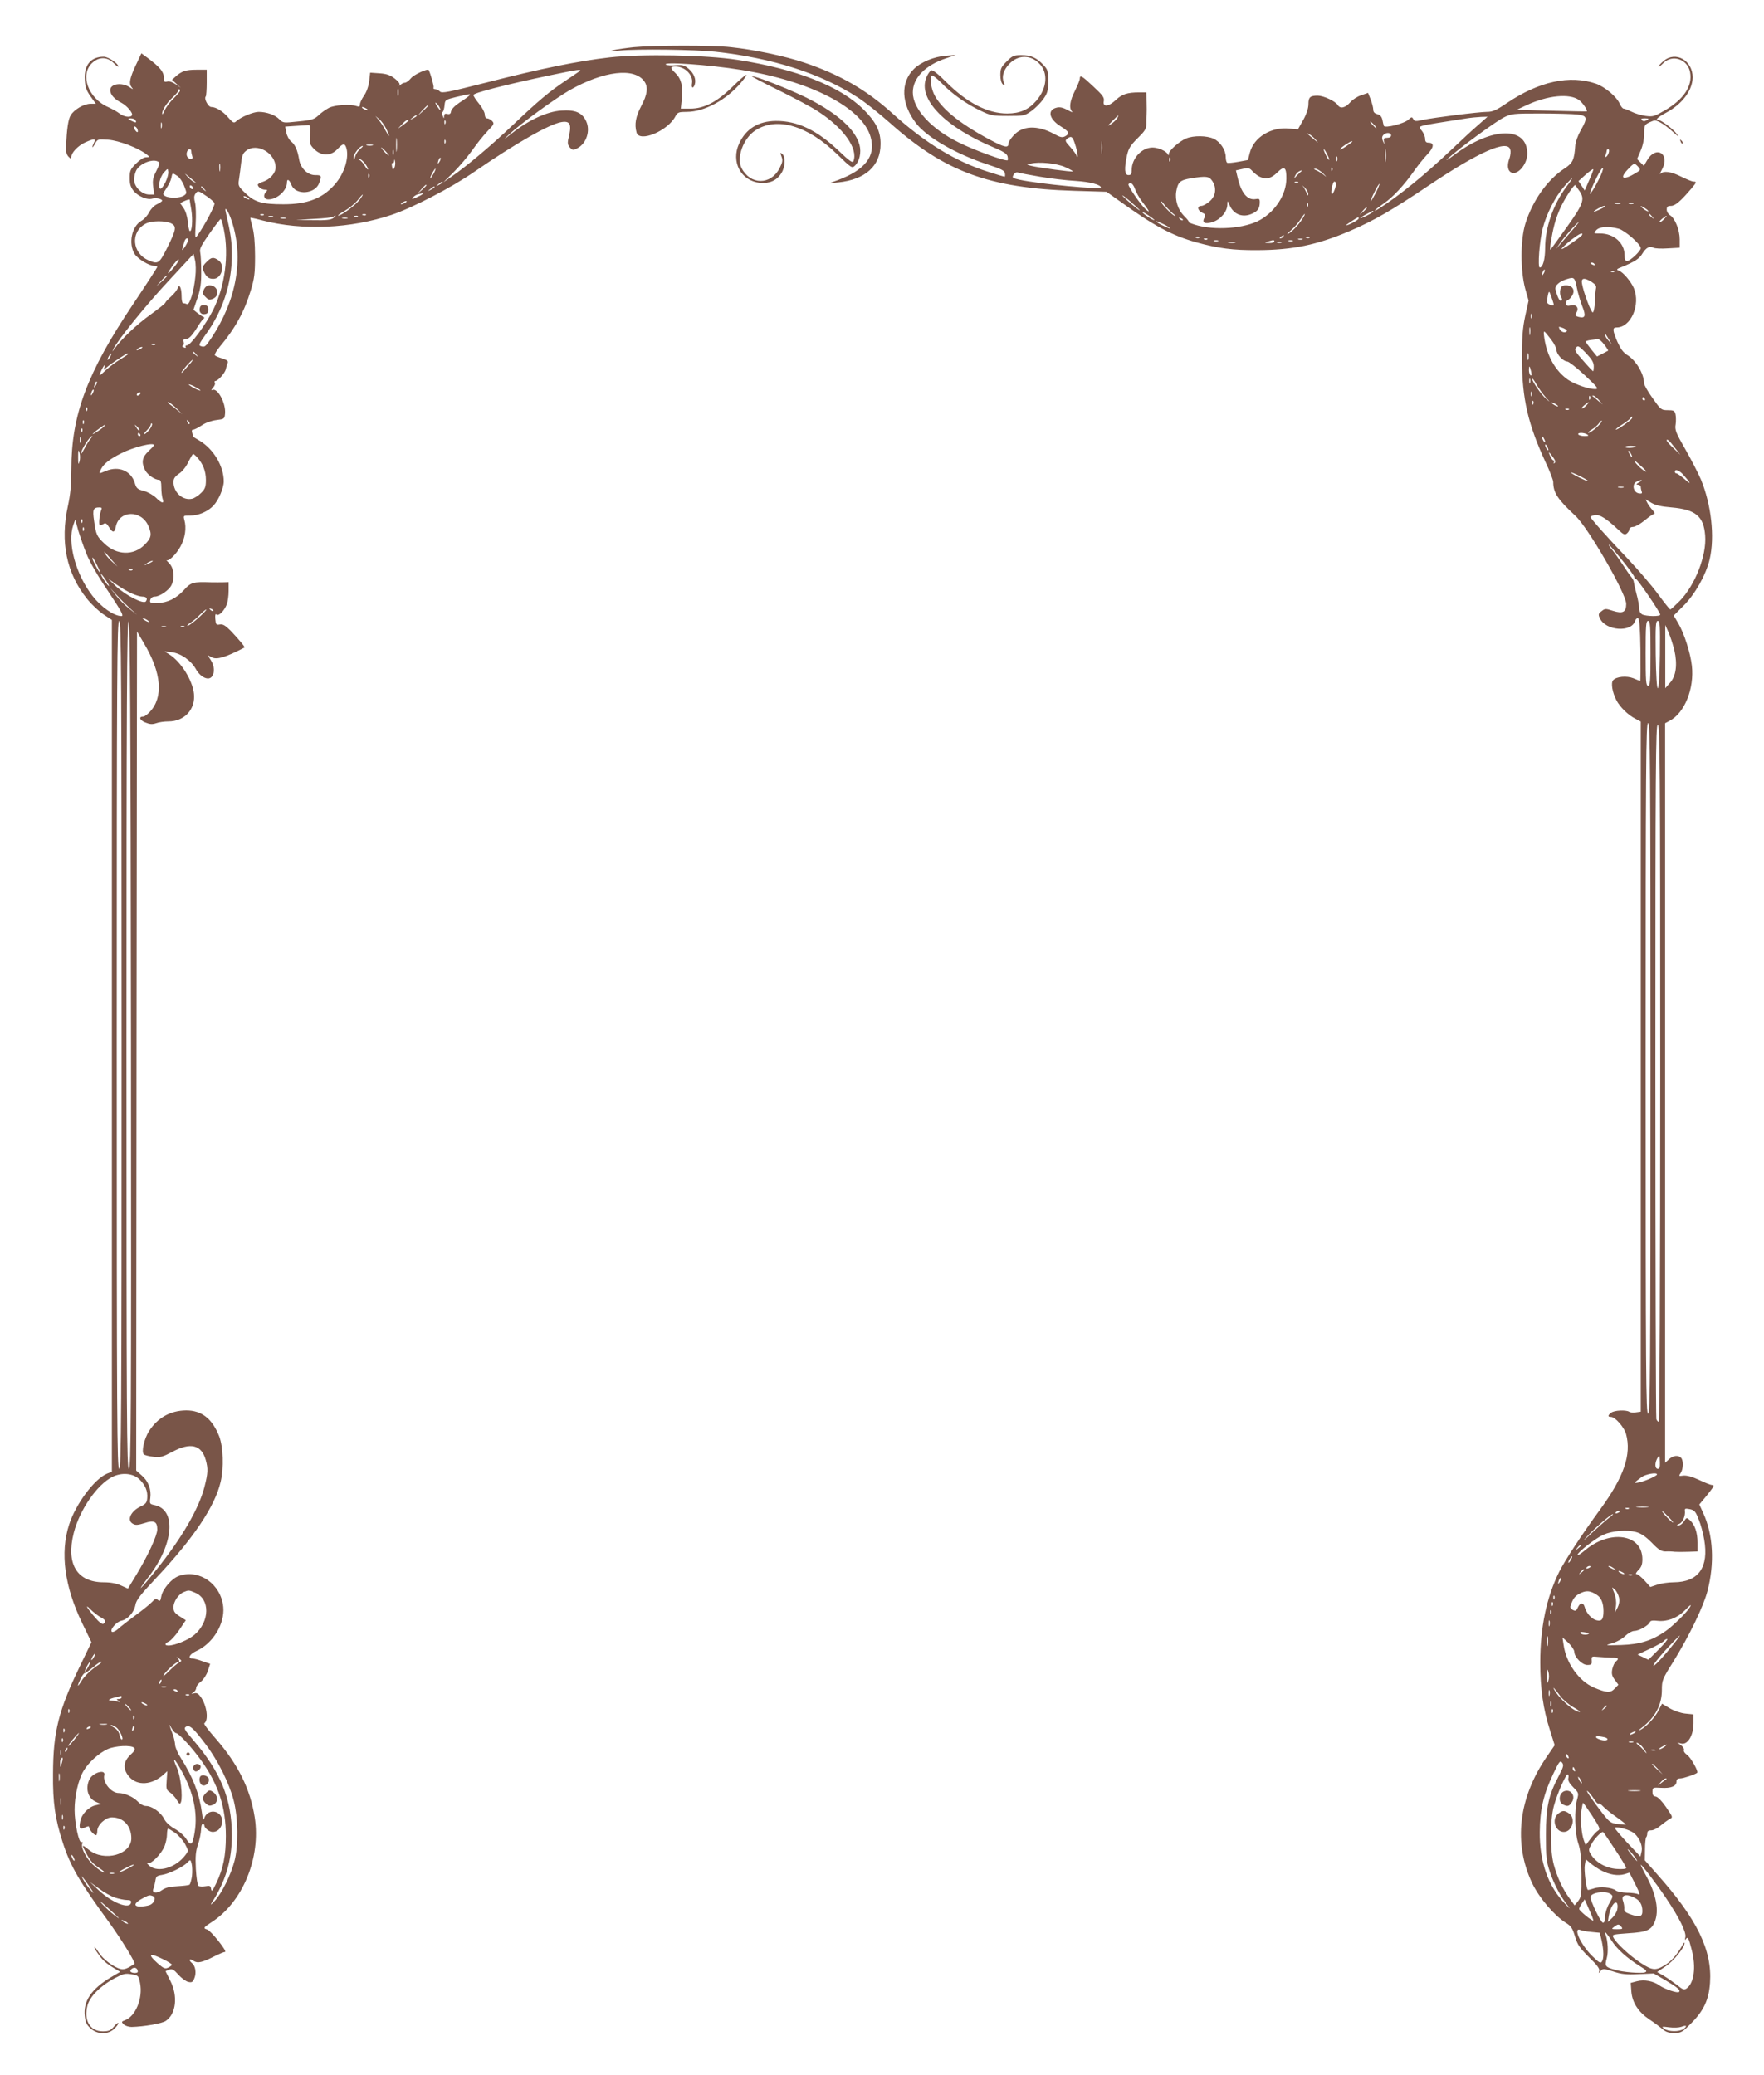
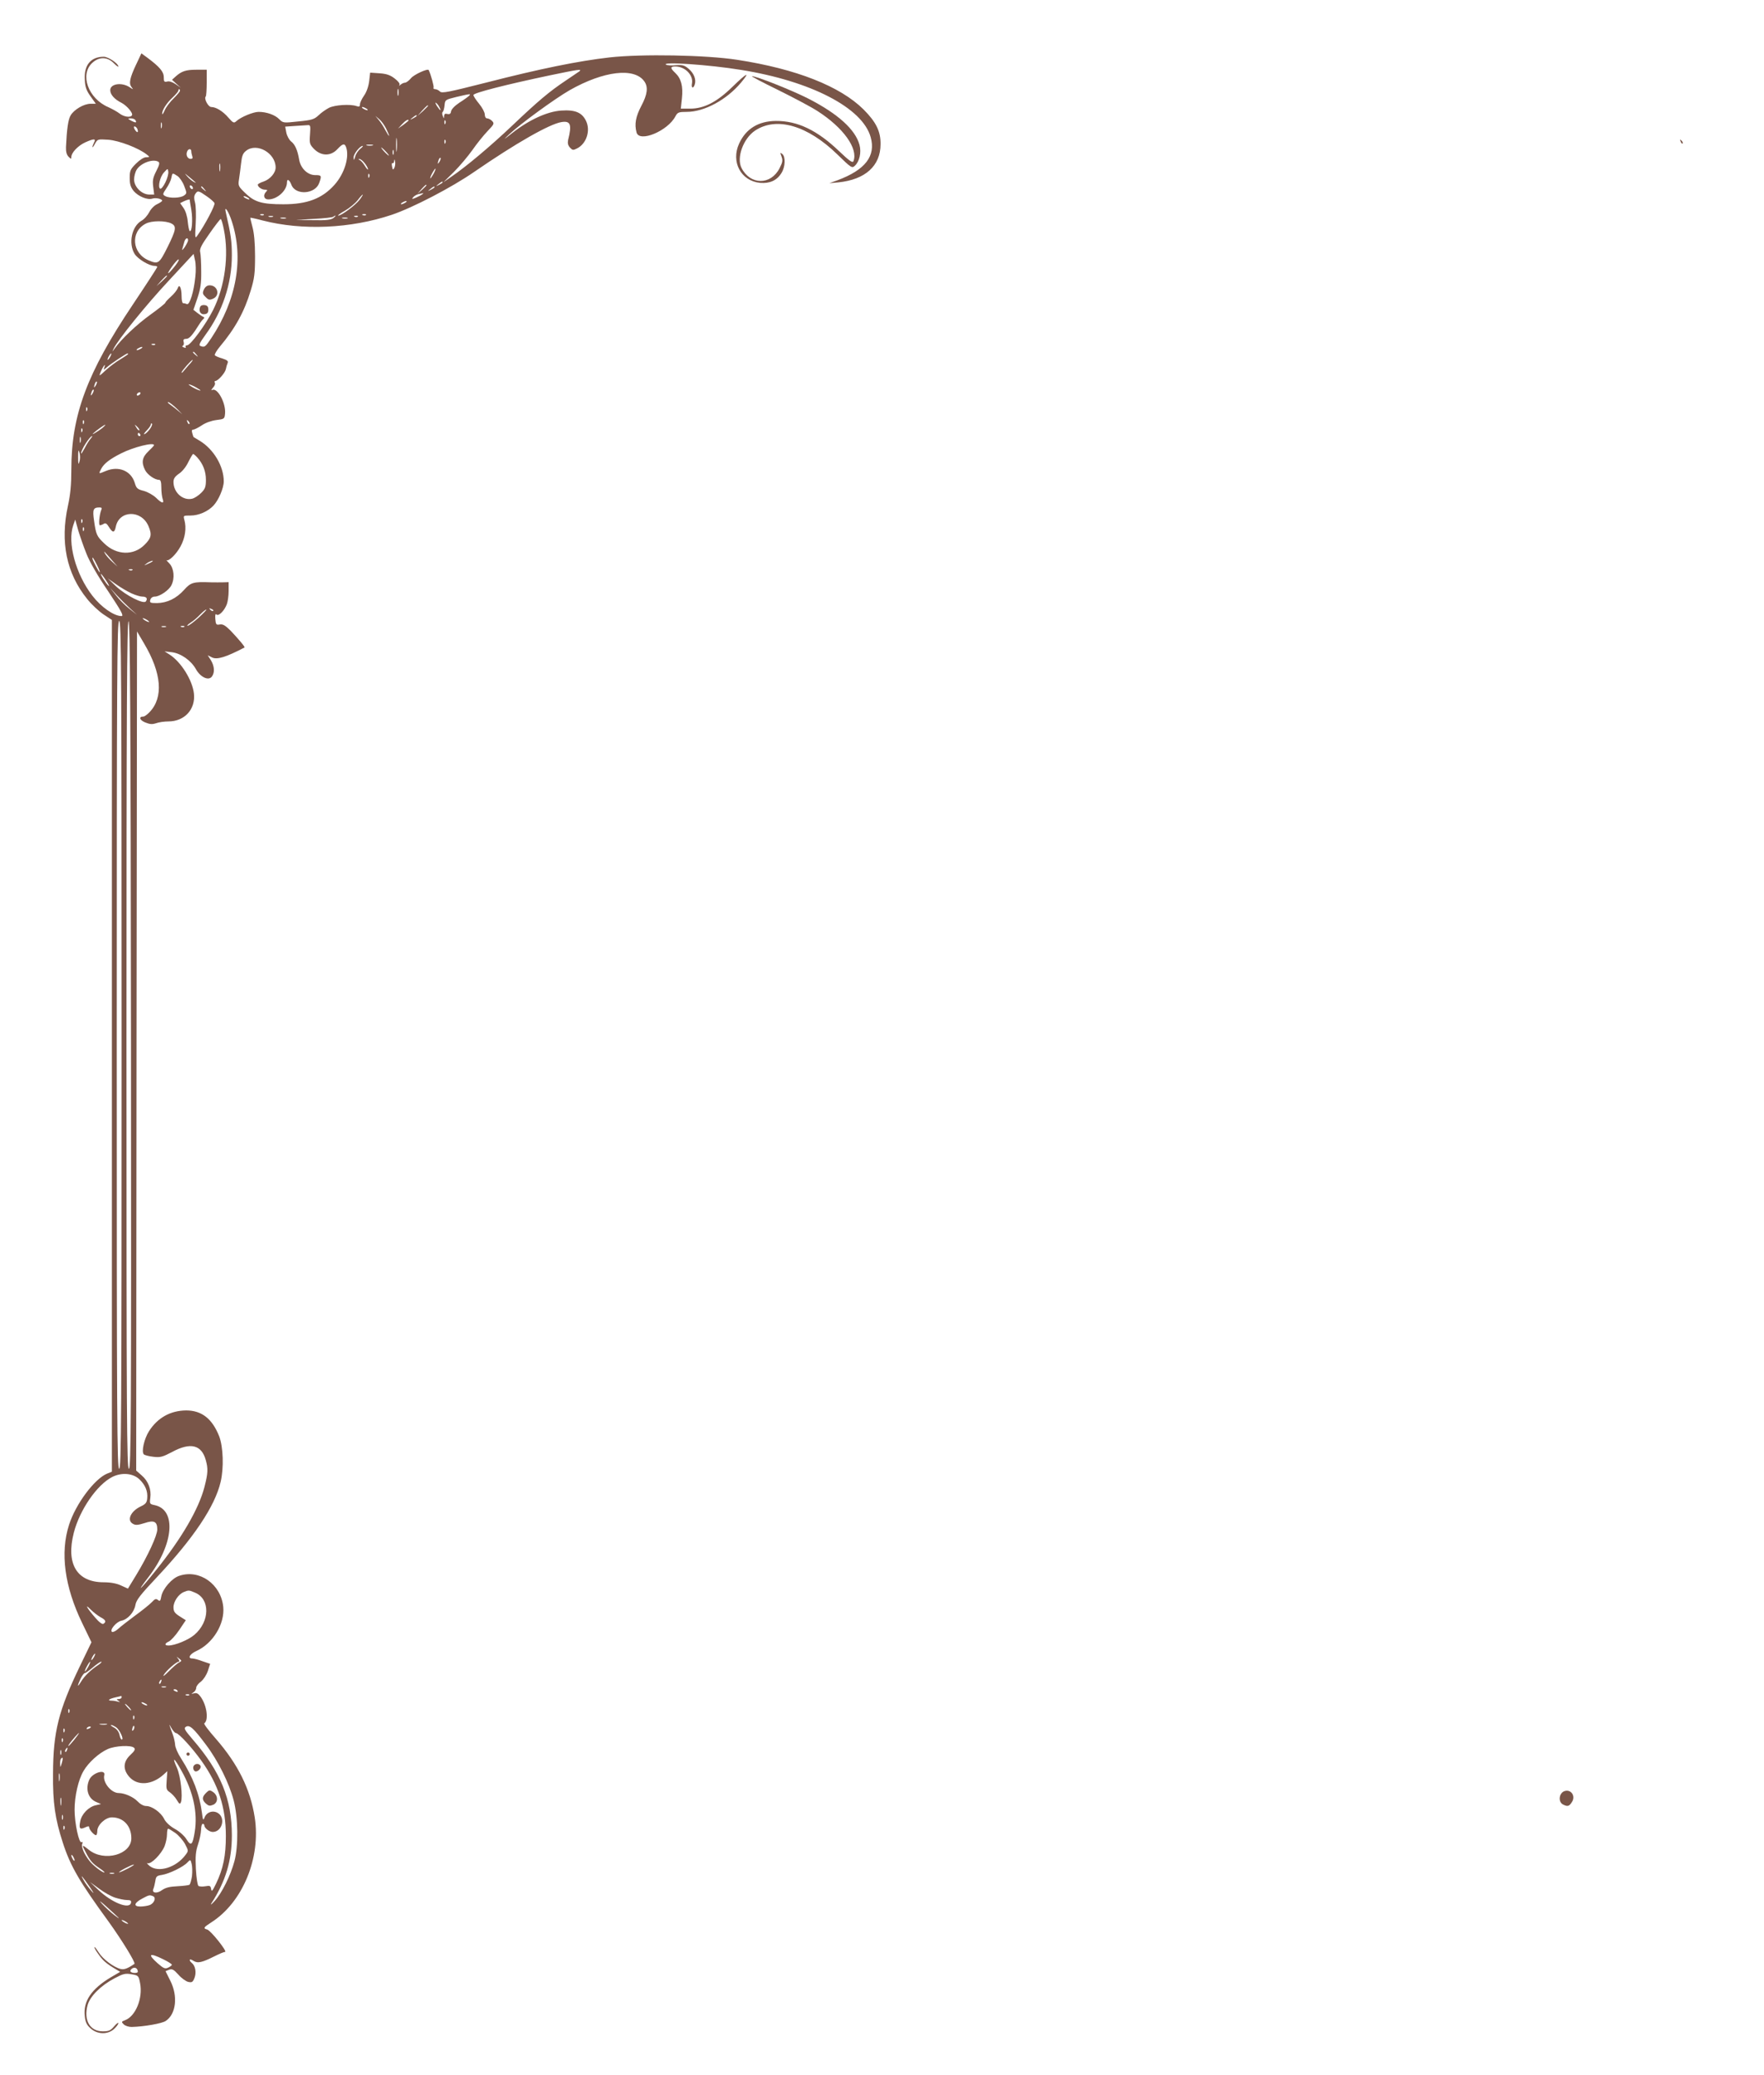
<svg xmlns="http://www.w3.org/2000/svg" version="1.0" width="1088pt" height="1280pt" viewBox="0 0 1088 1280" preserveAspectRatio="xMidYMid meet">
  <g transform="translate(0,1280) scale(0.1,-0.1)" fill="#795548" stroke="none">
-     <path d="M3910 12509 c-47 -5 -103 -13 -125 -18 -30 -7 -21 -8 35 -3 119 11 464 6 590 -7 353 -38 655 -135 882 -283 46 -30 135 -101 198 -157 336 -300 613 -402 1135 -418 l200 -6 80 -57 c217 -156 322 -212 474 -255 135 -37 225 -49 377 -48 218 1 367 32 569 118 149 64 258 127 483 278 312 210 491 289 507 224 4 -12 1 -35 -4 -51 -15 -39 -14 -71 4 -86 37 -31 105 42 105 112 0 170 -217 167 -450 -7 -47 -35 -60 -42 -35 -19 68 62 288 223 339 249 47 24 59 25 225 25 97 0 200 -3 229 -6 63 -8 66 -20 21 -99 -17 -30 -32 -72 -33 -92 -6 -90 -16 -109 -66 -142 -105 -68 -198 -199 -242 -341 -31 -100 -31 -287 -1 -400 l21 -74 -21 -96 c-16 -76 -20 -130 -20 -265 1 -246 37 -401 148 -641 25 -53 45 -106 45 -117 0 -66 27 -107 137 -209 78 -72 313 -479 313 -543 0 -51 -21 -62 -81 -43 -46 15 -50 15 -71 -2 -20 -15 -21 -21 -10 -44 35 -77 194 -89 217 -16 4 12 12 19 18 17 9 -3 13 -60 15 -195 1 -106 1 -192 -2 -192 -2 0 -20 7 -41 16 -42 17 -106 11 -126 -12 -14 -17 -5 -74 21 -124 22 -42 73 -92 118 -114 l32 -17 0 -2128 0 -2129 -30 -4 c-16 -3 -35 -1 -42 4 -20 12 -91 9 -110 -6 -22 -16 -23 -26 -2 -26 26 0 81 -63 93 -105 35 -126 -13 -265 -159 -465 -113 -155 -215 -310 -253 -385 -78 -157 -117 -342 -117 -559 0 -163 18 -289 60 -419 l29 -92 -48 -70 c-176 -255 -208 -536 -90 -783 43 -89 135 -197 206 -242 33 -20 42 -34 57 -84 15 -51 28 -70 86 -128 50 -48 68 -73 64 -85 -5 -17 -5 -17 8 -1 14 16 18 16 79 -3 51 -17 82 -20 157 -16 l92 4 74 -43 c74 -44 93 -60 82 -71 -9 -9 -87 17 -119 39 -40 29 -95 39 -141 27 l-38 -10 4 -55 c6 -68 44 -126 113 -172 28 -18 62 -44 78 -57 21 -19 39 -25 73 -25 42 0 50 4 105 60 77 77 109 145 116 249 14 201 -79 393 -327 671 l-75 85 1 68 c0 37 4 70 7 74 4 3 7 15 7 25 0 12 7 18 25 18 13 0 39 13 57 29 18 15 43 33 55 40 22 11 22 11 -21 74 -26 38 -51 63 -63 65 -16 2 -21 10 -21 30 1 26 2 27 53 24 61 -4 95 10 95 38 0 14 7 20 24 20 19 0 93 25 104 35 9 8 -41 96 -62 110 -14 9 -23 22 -20 30 3 7 -5 20 -18 30 l-23 16 25 -6 c39 -9 75 50 75 124 l0 56 -50 5 c-29 3 -70 17 -97 33 l-47 28 -21 -40 c-22 -45 -78 -104 -112 -121 -15 -7 -13 -3 7 12 84 64 125 141 125 234 0 59 3 67 71 175 97 157 185 338 210 434 45 171 36 348 -26 482 l-24 53 45 54 c47 59 51 66 32 66 -7 0 -42 14 -78 31 -42 20 -76 29 -97 27 -29 -4 -30 -3 -17 16 17 25 18 78 2 94 -18 18 -49 14 -75 -10 l-23 -21 0 2281 0 2281 28 15 c92 48 153 198 137 340 -9 79 -47 198 -83 260 l-29 49 61 61 c71 71 138 190 161 287 32 138 10 336 -54 491 -17 40 -61 125 -97 188 -58 101 -65 119 -59 153 3 20 2 49 -1 62 -5 22 -12 25 -48 25 -40 0 -43 3 -93 74 -29 40 -53 82 -53 93 0 58 -51 142 -105 174 -23 14 -40 38 -59 80 -31 73 -32 89 -5 89 88 0 149 140 106 243 -18 41 -65 97 -91 107 -19 7 -17 10 19 24 78 32 106 50 125 82 23 37 44 48 68 36 9 -5 50 -7 90 -4 l72 4 0 52 c0 58 -29 129 -59 148 -12 7 -21 23 -21 35 0 18 6 23 26 23 26 0 59 28 127 108 31 37 33 42 12 42 -9 0 -42 14 -75 30 -63 32 -108 38 -129 18 -6 -7 -2 5 10 27 52 95 -36 151 -91 58 l-21 -36 -21 21 -21 21 22 51 c14 32 22 72 22 106 0 51 2 55 34 70 30 14 36 14 65 -1 18 -9 53 -35 78 -58 37 -33 41 -36 23 -12 -22 30 -96 85 -113 85 -21 0 -3 17 45 43 101 53 166 138 167 220 0 104 -105 164 -179 101 -17 -14 -31 -30 -31 -34 0 -5 13 5 29 21 56 56 150 24 165 -56 16 -85 -38 -167 -156 -236 -64 -37 -73 -40 -118 -34 -27 4 -66 15 -87 26 -20 10 -42 19 -49 19 -6 0 -17 14 -24 30 -18 43 -92 105 -147 124 -161 55 -350 14 -548 -119 -66 -45 -89 -55 -123 -55 -50 0 -334 -36 -399 -50 -40 -9 -48 -9 -56 5 -8 15 -11 15 -30 -3 -27 -25 -147 -55 -152 -38 -2 6 -6 23 -9 38 -4 19 -15 30 -31 34 -17 4 -25 13 -25 27 0 12 -7 40 -16 63 l-16 41 -41 -14 c-23 -7 -53 -26 -67 -42 -33 -37 -63 -44 -79 -19 -15 24 -86 57 -123 58 -47 0 -58 -9 -58 -52 0 -26 -11 -60 -32 -98 l-33 -58 -52 5 c-112 12 -219 -53 -244 -148 l-12 -46 -60 -11 c-33 -6 -64 -9 -68 -6 -5 3 -9 19 -9 36 0 42 -33 93 -74 112 -42 20 -125 21 -170 2 -43 -18 -106 -74 -107 -95 0 -10 -2 -12 -6 -3 -8 19 -58 42 -94 42 -67 0 -129 -67 -129 -139 0 -24 -4 -31 -20 -31 -24 0 -27 38 -9 122 10 43 21 61 65 105 44 43 54 58 54 85 0 18 0 44 2 58 1 14 1 51 0 83 l-2 57 -44 0 c-72 0 -106 -11 -143 -46 -45 -43 -83 -46 -75 -8 4 22 -6 36 -64 90 -71 67 -84 74 -84 49 0 -9 -14 -42 -30 -75 -32 -63 -38 -108 -17 -129 6 -6 -6 -2 -28 10 -29 16 -49 20 -68 15 -59 -14 -47 -70 23 -114 55 -34 60 -46 29 -63 -18 -9 -30 -6 -68 15 -104 56 -196 52 -251 -11 -17 -18 -30 -40 -30 -48 0 -30 -24 -25 -118 25 -190 102 -302 195 -343 283 -19 44 -25 102 -11 111 5 3 31 -18 58 -45 64 -67 155 -131 240 -171 64 -31 77 -33 171 -33 97 0 103 1 144 30 24 17 57 50 74 74 26 37 30 51 30 111 0 63 -3 71 -30 100 -43 45 -77 60 -136 60 -46 0 -55 -4 -90 -39 -34 -33 -39 -45 -39 -84 0 -28 6 -49 15 -57 14 -11 14 -10 6 12 -14 36 -2 75 33 113 54 57 130 59 185 4 57 -56 50 -152 -17 -230 -47 -55 -101 -79 -180 -79 -120 0 -247 65 -375 193 -50 50 -84 77 -93 73 -8 -3 -22 -22 -30 -43 -56 -134 114 -308 428 -438 45 -19 68 -34 72 -48 3 -12 3 -23 1 -25 -9 -10 -205 61 -301 109 -170 83 -284 207 -284 309 0 89 77 168 204 210 l61 21 -62 -5 c-71 -5 -154 -39 -197 -82 -83 -83 -78 -214 13 -333 66 -87 247 -191 441 -255 86 -28 106 -38 108 -55 2 -12 1 -21 -2 -21 -3 0 -50 14 -103 31 -199 63 -388 178 -588 359 -161 146 -327 241 -545 314 -119 40 -309 80 -452 95 -113 13 -475 12 -598 0z m5829 -326 c23 -17 54 -63 48 -70 -2 -1 -99 1 -217 4 l-215 6 60 28 c131 61 266 74 324 32z m-2848 -112 c-6 -10 -23 -26 -38 -36 -25 -16 -24 -14 7 18 41 41 44 44 31 18z m2224 -44 c-33 -28 -109 -99 -169 -156 -161 -152 -312 -275 -438 -356 -50 -31 -29 -9 27 30 57 39 123 110 190 205 21 30 56 74 78 97 42 44 45 73 7 73 -14 0 -20 7 -20 24 0 13 -9 35 -20 49 -26 33 -53 25 270 76 30 5 73 9 95 10 l40 1 -60 -53z m1042 32 c-14 -8 -22 -8 -30 0 -8 8 -3 11 19 11 25 -1 27 -2 11 -11z m-1682 -29 c10 -11 16 -20 13 -20 -3 0 -13 9 -23 20 -10 11 -16 20 -13 20 3 0 13 -9 23 -20z m-360 -92 c19 -22 19 -22 -10 2 -48 40 -51 43 -30 32 11 -6 29 -21 40 -34z m465 27 c0 -9 -9 -15 -24 -15 -20 0 -23 -4 -20 -22 4 -22 4 -22 -6 1 -7 17 -7 27 1 37 15 19 49 18 49 -1z m-1944 -71 c9 -31 13 -58 10 -61 -3 -4 -6 -1 -6 5 0 7 -17 30 -37 53 -35 39 -36 42 -19 55 26 19 33 11 52 -52z m161 -36 c-2 -18 -4 -4 -4 32 0 36 2 50 4 33 2 -18 2 -48 0 -65z m1543 68 c0 -2 -19 -16 -41 -31 -23 -15 -38 -22 -34 -15 4 6 21 20 39 31 32 20 36 21 36 15z m207 -118 c-2 -18 -4 -4 -4 32 0 36 2 50 4 33 2 -18 2 -48 0 -65z m-362 41 c9 -17 15 -33 13 -35 -3 -2 -12 12 -21 31 -21 43 -13 47 8 4z m1738 11 c-3 -11 -10 -23 -16 -27 -7 -4 -8 0 -4 11 4 10 7 22 7 27 0 5 4 9 9 9 5 0 7 -9 4 -20z m-1676 -52 c-3 -7 -5 -2 -5 12 0 14 2 19 5 13 2 -7 2 -19 0 -25z m-1030 0 c-3 -8 -6 -5 -6 6 -1 11 2 17 5 13 3 -3 4 -12 1 -19z m-649 -38 c29 -13 51 -25 48 -27 -5 -5 -211 23 -256 34 l-25 7 25 7 c48 12 155 2 208 -21z m3536 1 c16 -18 16 -20 -16 -39 -78 -47 -103 -34 -46 25 37 39 39 39 62 14z m-2337 -60 c40 -20 73 -13 111 25 43 43 57 34 56 -39 -1 -96 -65 -197 -159 -252 -93 -55 -284 -69 -405 -31 -25 8 -41 15 -37 15 4 1 -8 17 -27 36 -41 40 -60 100 -51 155 10 57 24 69 90 80 94 15 112 13 132 -16 28 -43 22 -92 -15 -125 -18 -16 -41 -29 -52 -29 -28 0 -25 -28 5 -42 20 -9 22 -14 14 -30 -18 -33 3 -43 52 -27 48 16 89 64 89 108 1 26 1 25 14 -5 26 -60 86 -80 145 -49 31 15 41 33 41 69 0 19 -4 22 -25 18 -51 -9 -90 37 -112 135 l-10 42 41 9 c36 8 43 6 61 -14 11 -12 30 -27 42 -33z m450 37 c-3 -8 -6 -5 -6 6 -1 11 2 17 5 13 3 -3 4 -12 1 -19z m1644 -55 c-16 -32 -36 -67 -45 -78 -14 -18 -14 -16 0 20 29 71 67 140 71 128 2 -6 -9 -38 -26 -70z m-1698 35 c18 -18 21 -23 7 -11 -14 12 -36 26 -50 32 -18 7 -20 10 -7 10 9 1 32 -14 50 -31z m1639 -39 l-28 -64 -19 29 -19 29 43 39 c24 21 46 37 48 34 2 -2 -9 -32 -25 -67z m-1782 49 c-8 -7 -20 -20 -28 -28 -11 -13 -12 -12 -3 7 9 18 23 29 41 32 2 1 -2 -5 -10 -11z m-1606 -28 c65 -11 164 -23 220 -26 90 -6 156 -23 156 -41 0 -14 -379 22 -500 48 -45 10 -49 12 -39 30 6 12 17 18 27 15 9 -3 70 -15 136 -26z m3247 -62 c-82 -111 -131 -252 -131 -379 0 -68 -14 -119 -33 -119 -14 0 -2 162 18 241 23 89 77 195 131 257 25 29 48 52 50 52 3 0 -13 -24 -35 -52z m-1654 26 c-3 -3 -12 -4 -19 -1 -8 3 -5 6 6 6 11 1 17 -2 13 -5z m233 -8 c0 -23 -20 -69 -26 -63 -9 9 6 77 16 77 6 0 10 -6 10 -14z m-1240 -31 c7 -20 26 -55 44 -78 47 -61 53 -75 21 -47 -28 25 -105 136 -105 152 0 4 6 8 14 8 8 0 20 -16 26 -35z m1069 -33 c0 -11 -4 -9 -10 8 -6 13 -15 32 -22 40 -7 9 -2 5 11 -8 12 -13 22 -31 21 -40z m417 9 c-15 -28 -28 -51 -31 -51 -3 0 7 25 22 55 15 30 29 53 31 51 2 -2 -8 -27 -22 -55z m1257 9 c33 -50 23 -79 -85 -229 -49 -69 -92 -128 -95 -131 -8 -8 7 88 24 154 8 33 28 87 45 120 30 59 78 130 84 124 1 -2 14 -19 27 -38z m-2713 -117 c0 -7 -98 76 -107 90 -4 7 19 -10 50 -37 31 -27 57 -51 57 -53z m203 -19 c18 -14 22 -21 11 -15 -22 11 -84 77 -84 89 0 4 10 -5 21 -20 11 -15 35 -39 52 -54z m834 44 c-3 -8 -6 -5 -6 6 -1 11 2 17 5 13 3 -3 4 -12 1 -19z m1926 15 c-7 -2 -21 -2 -30 0 -10 3 -4 5 12 5 17 0 24 -2 18 -5z m80 0 c-7 -2 -19 -2 -25 0 -7 3 -2 5 12 5 14 0 19 -2 13 -5z m-174 -17 c-10 -9 -69 -36 -69 -32 0 7 52 35 64 36 5 0 7 -2 5 -4z m267 -27 c3 -6 -5 -3 -20 6 -14 10 -26 19 -26 22 0 7 39 -17 46 -28z m-1736 18 c0 -2 -10 -12 -22 -23 l-23 -19 19 23 c18 21 26 27 26 19z m-1310 -74 c0 -7 -61 31 -73 46 -7 8 7 2 31 -14 23 -15 42 -30 42 -32z m1350 52 c0 -2 -18 -14 -40 -25 -22 -11 -40 -18 -40 -15 0 2 17 13 38 24 42 23 42 23 42 16z m-435 -42 c-25 -39 -66 -83 -90 -95 -11 -5 -3 4 17 21 20 17 46 47 58 66 12 19 24 35 27 35 3 0 -3 -12 -12 -27z m2156 10 c13 -16 12 -17 -3 -4 -17 13 -22 21 -14 21 2 0 10 -8 17 -17z m74 -13 c-10 -11 -22 -20 -28 -20 -5 0 1 9 14 20 31 25 37 25 14 0z m-2970 -8 c-3 -3 -11 0 -18 7 -9 10 -8 11 6 5 10 -3 15 -9 12 -12z m1085 10 c0 -8 -63 -42 -78 -42 -6 0 68 49 76 50 1 0 2 -4 2 -8z m-1164 -60 c-5 -4 -86 36 -86 43 0 3 20 -5 45 -17 24 -12 43 -23 41 -26z m2475 -19 c-27 -32 -60 -69 -71 -83 l-22 -25 21 31 c22 34 110 134 118 134 2 0 -18 -26 -46 -57z m293 16 c39 -11 136 -96 136 -120 0 -17 -66 -79 -84 -79 -12 0 -16 10 -16 36 0 75 -66 134 -151 134 -41 0 -42 0 -24 20 21 23 76 26 139 9z m-226 -38 c-1 -5 -34 -30 -73 -56 -75 -52 -70 -36 8 27 47 36 72 48 65 29z m-1843 -11 c-3 -5 -12 -10 -18 -10 -7 0 -6 4 3 10 19 12 23 12 15 0z m-518 -6 c-3 -3 -12 -4 -19 -1 -8 3 -5 6 6 6 11 1 17 -2 13 -5z m680 0 c-3 -3 -12 -4 -19 -1 -8 3 -5 6 6 6 11 1 17 -2 13 -5z m-630 -10 c-3 -3 -12 -4 -19 -1 -8 3 -5 6 6 6 11 1 17 -2 13 -5z m586 -1 c-7 -2 -19 -2 -25 0 -7 3 -2 5 12 5 14 0 19 -2 13 -5z m-520 -10 c-7 -2 -19 -2 -25 0 -7 3 -2 5 12 5 14 0 19 -2 13 -5z m347 -3 c0 -5 -15 -10 -32 -9 -31 1 -32 1 -8 9 35 11 40 11 40 0z m113 3 c-7 -2 -19 -2 -25 0 -7 3 -2 5 12 5 14 0 19 -2 13 -5z m-355 -10 c-10 -2 -28 -2 -40 0 -13 2 -5 4 17 4 22 1 32 -1 23 -4z m285 0 c-7 -2 -19 -2 -25 0 -7 3 -2 5 12 5 14 0 19 -2 13 -5z m1932 -133 c3 -6 -1 -7 -9 -4 -18 7 -21 14 -7 14 6 0 13 -4 16 -10z m-314 -57 c-12 -20 -14 -14 -5 12 4 9 9 14 11 11 3 -2 0 -13 -6 -23z m436 11 c-3 -3 -12 -4 -19 -1 -8 3 -5 6 6 6 11 1 17 -2 13 -5z m-231 -100 c6 -32 22 -83 33 -113 24 -60 19 -76 -22 -66 -22 6 -24 10 -15 25 19 30 2 53 -32 46 -25 -5 -30 -2 -30 14 0 11 4 20 10 20 5 0 17 11 25 24 23 34 5 66 -35 66 -24 0 -31 -5 -36 -27 -4 -14 -2 -34 4 -44 8 -12 8 -20 2 -24 -10 -6 -24 21 -36 69 -6 25 24 51 75 66 40 12 44 8 57 -56z m91 37 c22 -14 30 -25 27 -38 -3 -10 -6 -47 -7 -82 -1 -36 -7 -66 -13 -68 -10 -3 -58 125 -67 180 -5 33 14 36 60 8z m-244 -105 c14 -42 14 -43 -4 -39 -11 3 -22 9 -25 14 -5 9 4 69 11 69 2 0 10 -20 18 -44z m-126 -118 c-3 -7 -5 -2 -5 12 0 14 2 19 5 13 2 -7 2 -19 0 -25z m-10 -100 c-2 -13 -4 -5 -4 17 -1 22 1 32 4 23 2 -10 2 -28 0 -40z m227 20 c-9 -14 -33 -8 -44 11 -9 18 -8 18 20 8 16 -6 27 -15 24 -19z m-96 -54 c18 -23 32 -52 32 -63 0 -26 42 -71 67 -71 10 -1 59 -39 108 -85 79 -74 87 -84 64 -85 -41 0 -122 28 -167 57 -78 54 -130 145 -147 258 -7 54 -7 54 43 -11z m356 1 l17 -30 -20 24 c-12 13 -21 28 -21 34 0 12 0 11 24 -28z m-29 -31 c15 -19 25 -36 24 -37 -2 -1 -19 -10 -36 -19 l-33 -17 -35 43 c-19 24 -35 46 -35 49 0 3 15 8 33 10 17 2 37 5 43 5 7 1 24 -14 39 -34z m-65 -133 c0 -17 -2 -31 -4 -31 -2 0 -30 29 -61 65 -50 56 -56 67 -44 81 12 14 18 10 61 -34 36 -38 48 -58 48 -81z m-403 42 c-3 -10 -5 -2 -5 17 0 19 2 27 5 18 2 -10 2 -26 0 -35z m17 -76 c4 -19 3 -26 -4 -22 -5 3 -10 18 -10 32 0 32 5 28 14 -10z m-7 -69 c-3 -7 -5 -2 -5 12 0 14 2 19 5 13 2 -7 2 -19 0 -25z m96 -88 c30 -33 30 -33 3 -10 -31 27 -86 107 -86 124 0 6 12 -9 26 -34 14 -25 40 -61 57 -80z m-86 8 c-3 -7 -5 -2 -5 12 0 14 2 19 5 13 2 -7 2 -19 0 -25z m360 -20 c-3 -8 -6 -5 -6 6 -1 11 2 17 5 13 3 -3 4 -12 1 -19z m54 -5 l24 -28 -30 25 c-16 14 -32 26 -34 28 -2 1 0 2 6 2 5 0 20 -12 34 -27z m284 7 c3 -5 1 -10 -4 -10 -6 0 -11 5 -11 10 0 6 2 10 4 10 3 0 8 -4 11 -10z m-688 -32 c-3 -8 -6 -5 -6 6 -1 11 2 17 5 13 3 -3 4 -12 1 -19z m153 -14 c0 -2 -9 0 -20 6 -11 6 -20 13 -20 16 0 2 9 0 20 -6 11 -6 20 -13 20 -16z m175 6 c-10 -11 -22 -20 -28 -20 -5 0 1 9 14 20 31 25 37 25 14 0z m-108 -26 c-3 -3 -12 -4 -19 -1 -8 3 -5 6 6 6 11 1 17 -2 13 -5z m388 -55 c-10 -15 -86 -69 -98 -69 -6 0 10 13 35 29 25 16 49 34 52 40 4 6 9 11 12 11 3 0 2 -5 -1 -11z m-217 -55 c-21 -19 -43 -34 -50 -34 -7 0 1 9 19 20 18 11 38 28 45 39 7 11 15 18 18 15 3 -3 -12 -21 -32 -40z m-58 -44 c11 -7 7 -10 -17 -10 -17 0 -35 5 -38 10 -8 13 35 13 55 0z m-260 -45 c0 -5 -5 -3 -10 5 -5 8 -10 20 -10 25 0 6 5 3 10 -5 5 -8 10 -19 10 -25z m801 -38 l33 -42 -42 40 c-23 21 -42 43 -42 48 0 14 17 -1 51 -46z m-781 -12 c0 -5 -5 -3 -10 5 -5 8 -10 20 -10 25 0 6 5 3 10 -5 5 -8 10 -19 10 -25z m540 21 c0 -8 -61 -12 -66 -4 -3 4 11 8 30 8 20 0 36 -2 36 -4z m-30 -46 c6 -11 8 -20 6 -20 -3 0 -10 9 -16 20 -6 11 -8 20 -6 20 3 0 10 -9 16 -20z m-482 -19 c15 -21 18 -32 10 -37 -7 -4 -8 -3 -4 4 4 7 3 12 -2 12 -5 0 -14 11 -20 25 -15 33 -11 32 16 -4z m576 -89 c-5 -7 -50 31 -69 57 -12 17 -3 12 26 -14 25 -22 44 -42 43 -43z m227 -19 c48 -54 54 -68 11 -30 -23 20 -47 37 -52 37 -6 0 -10 5 -10 10 0 19 26 10 51 -17z m-585 -41 c-5 -4 -106 46 -106 53 0 3 25 -7 55 -22 30 -15 53 -29 51 -31z m314 -7 c-19 -11 -21 -14 -7 -15 9 0 17 -6 17 -14 0 -8 3 -21 6 -29 4 -11 -1 -13 -19 -10 -34 7 -43 57 -13 72 32 15 44 12 16 -4z m-97 -32 c-7 -2 -21 -2 -30 0 -10 3 -4 5 12 5 17 0 24 -2 18 -5z m297 -123 c148 -13 198 -54 207 -173 10 -123 -62 -307 -157 -404 -29 -29 -55 -53 -58 -52 -4 0 -38 43 -77 96 -38 52 -120 147 -181 212 -131 137 -234 253 -234 262 0 4 12 9 27 12 29 5 69 -20 145 -91 31 -30 40 -33 53 -22 8 7 15 19 15 26 0 8 10 14 23 14 12 0 44 18 71 40 26 22 53 40 59 40 6 0 1 10 -10 23 -11 12 -26 32 -32 44 l-12 23 37 -22 c25 -15 62 -23 124 -28z m-306 -324 c42 -52 76 -99 76 -105 0 -6 4 -11 9 -11 10 0 151 -207 151 -221 0 -13 -87 -11 -111 1 -12 7 -19 21 -19 38 0 15 -7 55 -16 87 -9 33 -16 66 -17 74 0 8 -7 21 -14 30 -8 9 -32 43 -53 76 -22 33 -51 75 -66 93 -15 17 -24 32 -21 32 3 0 39 -42 81 -94z m176 -576 c0 -171 -2 -200 -15 -200 -13 0 -15 29 -15 200 0 171 2 200 15 200 13 0 15 -29 15 -200z m58 -7 c-2 -130 -7 -208 -13 -208 -6 0 -11 78 -13 208 -2 181 0 207 13 207 13 0 15 -26 13 -207z m89 27 c20 -89 11 -161 -28 -203 l-28 -32 0 195 0 195 20 -45 c11 -25 27 -74 36 -110z m-147 -2580 c0 -1887 -2 -2130 -15 -2130 -13 0 -15 243 -15 2130 0 1887 2 2130 15 2130 13 0 15 -243 15 -2130z m60 -30 c0 -1252 -4 -2150 -9 -2150 -5 0 -12 7 -15 16 -3 9 -6 976 -6 2150 0 1888 2 2134 15 2134 13 0 15 -247 15 -2150z m-2 -2400 c1 -30 -2 -40 -13 -40 -17 0 -20 32 -5 61 15 27 17 25 18 -21z m-18 -75 c0 -9 -75 -42 -110 -49 -36 -7 -35 -4 14 32 25 19 96 32 96 17z m-57 -202 c-18 -2 -48 -2 -65 0 -18 2 -4 4 32 4 36 0 50 -2 33 -4z m-116 -9 c-3 -3 -12 -4 -19 -1 -8 3 -5 6 6 6 11 1 17 -2 13 -5z m430 -66 c13 -31 28 -87 34 -124 30 -172 -35 -263 -187 -264 -34 0 -80 -7 -103 -15 l-42 -14 -35 39 c-20 22 -42 40 -50 40 -8 0 -3 10 11 25 19 18 25 35 25 67 0 157 -202 186 -358 52 -23 -19 -42 -31 -42 -25 0 16 110 102 159 124 56 25 144 32 201 17 33 -9 59 -27 98 -66 42 -44 59 -54 85 -54 17 1 43 0 57 -2 14 -1 51 -1 83 0 l57 2 0 55 c0 62 -17 111 -47 138 -20 17 -21 17 -37 -8 -9 -14 -24 -25 -34 -24 -13 0 -12 2 5 9 22 9 39 50 35 81 -2 14 3 15 30 10 29 -6 36 -14 55 -63z m-487 48 c0 -2 -7 -7 -16 -10 -8 -3 -12 -2 -9 4 6 10 25 14 25 6z m305 -37 c22 -23 31 -36 20 -29 -19 12 -71 70 -63 70 2 0 22 -19 43 -41z m-370 -1 c-16 -12 -64 -54 -105 -92 -58 -55 -64 -58 -25 -17 51 54 141 131 153 131 4 0 -6 -10 -23 -22z m-175 -172 c0 -2 -8 -10 -17 -17 -16 -13 -17 -12 -4 4 13 16 21 21 21 13z m-60 -86 c-6 -11 -13 -20 -16 -20 -2 0 0 9 6 20 6 11 13 20 16 20 2 0 0 -9 -6 -20z m120 -44 c0 -2 -7 -7 -16 -10 -8 -3 -12 -2 -9 4 6 10 25 14 25 6z m146 -12 c18 -14 18 -14 -6 -3 -31 14 -36 19 -24 19 6 0 19 -7 30 -16z m-186 -8 c0 -2 -8 -10 -17 -17 -16 -13 -17 -12 -4 4 13 16 21 21 21 13z m240 -16 c8 -5 11 -10 5 -10 -5 0 -17 5 -25 10 -8 5 -10 10 -5 10 6 0 17 -5 25 -10z m57 -16 c-3 -3 -12 -4 -19 -1 -8 3 -5 6 6 6 11 1 17 -2 13 -5z m-446 -41 c-12 -20 -14 -14 -5 12 4 9 9 14 11 11 3 -2 0 -13 -6 -23z m365 -98 c4 -21 0 -43 -9 -61 l-16 -29 6 40 c3 26 -1 55 -11 80 -16 38 -16 38 4 20 11 -10 22 -32 26 -50z m-138 18 c28 -17 42 -52 42 -101 0 -51 -11 -65 -44 -56 -29 7 -63 45 -72 81 -8 30 -28 29 -42 -2 -10 -22 -15 -24 -32 -15 -16 9 -18 15 -9 37 14 38 29 54 64 69 32 14 56 11 93 -13z m-261 -25 c-3 -8 -6 -5 -6 6 -1 11 2 17 5 13 3 -3 4 -12 1 -19z m-10 -40 c-3 -8 -6 -5 -6 6 -1 11 2 17 5 13 3 -3 4 -12 1 -19z m845 -13 c-15 -28 -106 -117 -150 -147 -84 -58 -157 -81 -272 -85 -103 -3 -104 -3 -57 11 27 7 63 27 81 45 18 17 43 31 56 31 29 0 88 34 96 54 4 10 18 12 50 8 57 -6 120 18 164 63 37 38 46 43 32 20z m-855 -37 c-3 -8 -6 -5 -6 6 -1 11 2 17 5 13 3 -3 4 -12 1 -19z m-10 -75 c-3 -10 -5 -4 -5 12 0 17 2 24 5 18 2 -7 2 -21 0 -30z m243 -48 c0 -10 -41 -11 -49 -1 -8 10 -3 11 19 8 17 -2 30 -5 30 -7z m-253 -72 c-2 -16 -4 -5 -4 22 0 28 2 40 4 28 2 -13 2 -35 0 -50z m802 40 c-64 -84 -143 -172 -150 -167 -5 3 28 45 73 95 78 84 107 111 77 72z m-639 -82 c0 -32 48 -81 80 -81 25 0 29 4 27 27 -2 26 0 27 38 23 22 -2 59 -4 83 -5 45 0 51 -5 27 -25 -8 -7 -17 -28 -21 -47 -5 -27 -2 -41 16 -65 l22 -30 -23 -24 c-26 -28 -51 -26 -129 7 -92 40 -171 152 -186 263 l-7 46 37 -34 c20 -19 36 -44 36 -55z m521 15 l-64 -64 -33 16 -34 16 79 37 c43 20 81 42 85 48 4 6 12 11 19 11 6 0 -17 -29 -52 -64z m-681 -193 c-7 -23 -8 -18 -8 27 0 45 1 50 8 28 5 -16 5 -40 0 -55z m74 -96 c15 -20 51 -51 79 -67 29 -16 47 -30 41 -30 -35 0 -128 82 -159 140 -11 21 5 3 39 -43z m-67 6 c-3 -10 -5 -4 -5 12 0 17 2 24 5 18 2 -7 2 -21 0 -30z m10 -65 c-3 -7 -5 -2 -5 12 0 14 2 19 5 13 2 -7 2 -19 0 -25z m343 -2 c0 -2 -8 -10 -17 -17 -16 -13 -17 -12 -4 4 13 16 21 21 21 13z m-333 -38 c-3 -8 -6 -5 -6 6 -1 11 2 17 5 13 3 -3 4 -12 1 -19z m503 -128 c-8 -5 -19 -10 -25 -10 -5 0 -3 5 5 10 8 5 20 10 25 10 6 0 3 -5 -5 -10z m-183 -26 c32 -9 17 -25 -15 -18 -35 8 -52 24 -26 24 10 0 29 -3 41 -6z m176 -31 c-7 -2 -19 -2 -25 0 -7 3 -2 5 12 5 14 0 19 -2 13 -5z m54 -25 c11 -13 23 -30 27 -38 4 -8 -1 -4 -12 9 -11 14 -28 31 -38 38 -10 7 -13 13 -8 13 6 0 20 -10 31 -22z m139 -3 c-11 -8 -25 -15 -30 -15 -6 1 0 7 14 15 32 19 40 18 16 0z m-53 -22 c-7 -2 -21 -2 -30 0 -10 3 -4 5 12 5 17 0 24 -2 18 -5z m-539 -39 c3 -8 2 -12 -4 -9 -6 3 -10 10 -10 16 0 14 7 11 14 -7z m-59 -117 c-64 -121 -80 -193 -80 -367 0 -137 3 -163 24 -225 26 -79 70 -160 114 -214 16 -20 6 -12 -21 17 -103 106 -157 260 -155 442 1 137 23 233 84 360 36 76 42 83 54 67 11 -15 8 -26 -20 -80z m611 41 l29 -33 -32 29 c-31 28 -38 36 -30 36 2 0 16 -15 33 -32z m-512 -4 c3 -8 2 -12 -4 -9 -6 3 -10 10 -10 16 0 14 7 11 14 -7z m-41 -53 c-3 -13 6 -31 30 -55 34 -34 35 -37 25 -73 -19 -63 -15 -210 6 -272 14 -41 19 -86 20 -192 1 -127 -1 -140 -20 -165 l-22 -27 -32 44 c-42 57 -75 128 -97 209 -23 87 -23 271 1 360 21 78 76 201 86 195 5 -3 6 -14 3 -24z m77 -11 c6 -11 8 -20 6 -20 -3 0 -10 9 -16 20 -6 11 -8 20 -6 20 3 0 10 -9 16 -20z m529 7 c-2 -1 -15 -11 -29 -22 l-25 -20 19 23 c11 12 24 22 29 22 6 0 8 -1 6 -3z m-448 -123 c11 -19 24 -32 29 -29 4 2 16 -5 26 -16 11 -12 47 -42 82 -66 35 -25 62 -46 60 -48 -2 -1 -24 1 -50 4 -43 5 -51 11 -94 66 -66 85 -111 152 -91 136 9 -7 26 -29 38 -47z m282 49 c-18 -2 -48 -2 -65 0 -18 2 -4 4 32 4 36 0 50 -2 33 -4z m-292 -154 c47 -73 51 -82 35 -91 -9 -5 -30 -28 -46 -50 l-30 -40 -10 27 c-16 41 -24 136 -16 189 4 25 9 46 10 46 2 0 27 -36 57 -81z m244 -98 c40 -22 69 -81 60 -122 l-7 -31 -79 83 c-43 46 -78 88 -79 93 0 12 70 -3 105 -23z m-105 -107 c39 -58 70 -111 70 -116 0 -6 -23 -9 -60 -6 -66 5 -127 40 -158 90 -15 25 -15 29 4 63 16 31 57 75 71 75 2 0 35 -48 73 -106z m121 -46 c31 -43 17 -34 -21 15 -19 23 -26 36 -17 28 10 -8 27 -27 38 -43z m-202 -87 c49 -25 100 -33 139 -22 l32 10 36 -71 c28 -56 32 -69 17 -62 -10 5 -41 9 -70 9 -28 1 -58 7 -67 14 -23 19 -99 26 -137 12 -18 -6 -34 -10 -36 -8 -10 10 -24 125 -18 154 l6 34 31 -26 c17 -14 47 -34 67 -44z m395 -166 c83 -123 128 -214 121 -244 -4 -17 -3 -21 3 -12 12 17 17 9 36 -66 28 -106 15 -205 -31 -238 -15 -11 -24 -8 -58 20 -22 17 -59 43 -82 57 l-42 24 52 35 c48 31 117 116 117 143 0 6 -6 2 -11 -9 -31 -55 -64 -96 -100 -120 -65 -42 -85 -42 -159 7 -68 44 -149 120 -168 155 -11 20 -8 21 91 28 114 7 141 19 163 70 28 69 10 169 -52 283 -19 34 -34 66 -34 69 0 10 95 -114 154 -202z m-340 22 c16 -12 16 -15 -8 -57 -15 -26 -26 -61 -26 -82 0 -25 -5 -38 -13 -38 -13 0 -77 132 -77 158 0 28 92 42 124 19z m146 -22 c35 -18 50 -43 50 -84 0 -35 -18 -39 -80 -17 -26 10 -34 18 -32 33 1 11 -2 31 -7 46 -15 38 18 48 69 22z m-253 -141 c-6 -6 -87 60 -87 71 0 6 8 21 17 35 l17 24 28 -64 c16 -34 27 -65 25 -66z m148 68 c-3 -16 -18 -40 -32 -53 l-26 -24 6 39 c8 48 35 92 49 78 5 -5 7 -23 3 -40z m25 -107 c11 -13 7 -15 -26 -15 -35 0 -37 1 -18 15 24 18 29 18 44 0z m-184 -32 l51 -5 12 -50 c13 -60 14 -108 1 -128 -8 -12 -18 -6 -60 35 -71 70 -121 180 -72 160 9 -4 40 -10 68 -12z m123 -52 c34 -54 97 -110 176 -159 41 -25 46 -32 31 -38 -22 -8 -138 1 -186 16 -60 17 -63 22 -50 70 11 39 7 109 -7 146 -10 28 4 13 36 -35z m445 -546 c-25 -19 -94 -18 -119 1 -19 14 -16 15 30 9 28 -4 61 -2 75 3 32 12 39 6 14 -13z" />
    <path d="M9650 1752 c-34 -11 -41 -65 -11 -82 29 -15 39 -13 56 14 25 37 -5 81 -45 68z" />
-     <path d="M9610 1612 c-42 -34 -17 -112 35 -112 52 0 76 84 33 114 -29 20 -41 20 -68 -2z" />
    <path d="M840 12403 c-40 -85 -46 -118 -29 -140 13 -17 13 -17 -13 0 -49 31 -118 20 -118 -19 0 -27 25 -56 69 -78 34 -18 73 -64 65 -77 -9 -16 -50 -10 -77 11 -14 11 -45 28 -69 39 -124 53 -178 202 -98 274 42 38 92 37 131 -2 16 -16 29 -26 29 -21 0 18 -63 60 -90 60 -80 0 -123 -52 -117 -142 2 -45 10 -67 36 -103 l32 -45 -32 0 c-41 0 -101 -35 -123 -71 -16 -26 -24 -87 -29 -196 -1 -29 4 -48 16 -60 15 -15 17 -15 17 -1 0 26 41 69 84 89 55 25 70 25 56 0 -5 -11 -10 -23 -10 -28 1 -4 8 5 16 21 16 28 17 28 82 24 66 -5 187 -51 237 -91 20 -16 20 -16 -4 -17 -14 0 -39 -16 -62 -39 -35 -35 -39 -44 -39 -89 0 -39 6 -57 25 -81 29 -33 84 -56 115 -46 21 7 60 -2 60 -13 0 -4 -14 -13 -30 -21 -17 -7 -39 -29 -49 -49 -11 -21 -32 -45 -49 -54 -60 -35 -81 -140 -42 -204 20 -32 90 -74 123 -74 9 0 17 -3 17 -7 0 -3 -68 -108 -151 -232 -282 -421 -379 -681 -379 -1016 0 -96 -6 -156 -21 -225 -49 -223 -9 -417 118 -574 26 -33 72 -76 100 -95 l53 -35 0 -2627 0 -2627 -30 -12 c-78 -33 -193 -187 -234 -315 -56 -173 -28 -382 81 -607 l57 -118 -71 -147 c-132 -274 -165 -405 -166 -663 -2 -180 13 -280 60 -425 47 -146 103 -242 284 -490 79 -110 167 -252 158 -259 -43 -29 -64 -37 -86 -31 -41 10 -109 61 -133 100 -12 19 -24 35 -27 35 -7 0 25 -50 51 -78 11 -13 40 -35 64 -49 l43 -26 -58 -34 c-120 -72 -171 -148 -160 -240 4 -37 12 -54 36 -75 42 -38 106 -39 145 -3 14 13 26 29 26 35 0 6 -12 -2 -26 -19 -22 -26 -33 -31 -70 -31 -79 0 -119 68 -94 161 15 55 81 121 166 166 53 28 66 32 105 25 43 -7 44 -9 53 -55 18 -92 -27 -203 -92 -228 -24 -9 -24 -11 -9 -26 9 -9 31 -16 49 -16 76 2 186 21 210 37 64 42 77 153 28 249 l-29 58 22 9 c18 7 28 2 57 -30 19 -22 47 -42 61 -45 22 -5 28 -2 38 23 13 32 7 75 -15 93 -23 19 -16 31 9 14 27 -17 52 -11 132 29 28 14 56 26 63 26 17 0 -88 132 -110 138 -27 7 -22 14 25 44 193 123 307 397 268 648 -27 174 -103 328 -240 485 -44 50 -76 92 -71 95 28 19 16 110 -22 163 -15 21 -25 26 -41 22 -19 -5 -20 -5 -5 5 10 6 18 19 18 29 0 9 13 27 29 38 16 13 34 40 43 66 l14 44 -47 16 c-26 10 -54 17 -63 17 -31 0 -16 27 25 46 102 46 176 167 166 272 -14 140 -146 234 -271 192 -45 -14 -102 -80 -111 -126 -5 -30 -9 -33 -21 -23 -11 9 -19 7 -37 -13 -13 -14 -59 -51 -103 -83 -43 -32 -91 -69 -106 -83 -14 -13 -31 -21 -37 -18 -17 11 27 63 58 69 39 8 78 52 86 96 5 32 30 63 137 177 222 237 354 433 389 584 20 85 16 214 -9 280 -43 109 -108 160 -204 160 -97 -1 -176 -45 -229 -128 -30 -47 -48 -127 -32 -143 5 -5 32 -12 59 -15 43 -5 57 -1 116 30 113 61 181 44 207 -50 15 -54 14 -80 -8 -166 -35 -135 -139 -315 -300 -515 -94 -118 -129 -150 -47 -43 158 204 176 418 39 446 -29 6 -31 8 -26 44 7 52 -12 104 -53 139 l-34 30 2 2588 3 2588 44 -75 c108 -182 120 -332 34 -422 -15 -16 -32 -28 -39 -28 -30 0 -23 -22 11 -36 29 -12 44 -13 68 -5 16 6 51 11 76 11 99 0 168 75 157 172 -9 82 -79 195 -151 241 l-30 19 44 -5 c57 -7 119 -51 149 -104 28 -51 79 -74 99 -46 18 24 16 63 -6 100 l-20 31 26 -13 c31 -16 86 1 201 61 5 3 -36 51 -85 103 -33 33 -48 42 -67 39 -22 -4 -25 -1 -28 33 -2 27 0 35 8 28 13 -11 48 24 63 64 6 16 11 52 11 82 l0 54 -32 -1 c-18 -1 -53 0 -78 0 -108 4 -123 0 -165 -47 -48 -53 -104 -80 -167 -81 -41 0 -46 2 -41 20 3 12 14 20 28 20 29 0 87 39 102 70 22 43 16 104 -12 134 -14 14 -22 24 -19 21 14 -10 61 36 87 84 29 52 38 115 24 164 -7 27 -7 27 38 27 50 0 108 25 142 62 31 33 63 107 63 149 0 93 -62 198 -148 250 -20 12 -38 23 -38 23 -1 1 -5 11 -8 24 -5 15 -3 22 6 22 7 0 31 12 52 26 23 16 59 29 90 33 49 6 51 7 54 40 6 65 -48 164 -80 145 -7 -4 -5 2 5 14 11 11 16 26 12 31 -3 6 -2 11 3 11 16 0 60 49 65 73 2 12 7 29 11 38 5 12 -3 18 -33 28 -22 6 -43 15 -46 20 -3 5 11 29 31 53 94 112 151 215 190 345 23 75 27 106 27 213 0 82 -6 144 -16 180 -8 30 -14 56 -13 57 1 1 35 -6 76 -17 245 -63 543 -50 796 35 128 43 369 168 509 265 257 177 464 295 538 307 56 9 65 -15 41 -110 -4 -20 -1 -33 11 -47 16 -17 20 -18 45 -5 57 29 83 109 55 168 -25 53 -67 71 -154 65 -87 -6 -199 -58 -301 -138 -57 -45 -59 -46 -20 -9 73 68 282 220 374 273 210 119 399 141 460 54 25 -35 19 -81 -19 -152 -34 -65 -43 -112 -29 -163 17 -64 193 9 240 100 13 24 20 27 70 27 108 0 245 74 334 180 61 73 36 61 -52 -25 -96 -94 -175 -135 -261 -135 l-58 0 7 64 c8 74 -5 122 -41 156 -32 30 -32 40 0 40 60 0 112 -53 103 -104 -6 -30 8 -35 17 -7 10 31 -5 69 -38 97 -26 22 -38 25 -78 22 -26 -3 -54 -1 -61 3 -31 20 267 0 462 -32 431 -69 750 -234 800 -415 33 -116 -33 -202 -205 -266 l-50 -18 55 5 c167 17 261 102 261 236 1 79 -28 137 -105 214 -144 143 -415 250 -778 306 -192 30 -590 37 -788 15 -193 -22 -429 -70 -760 -155 -237 -60 -275 -68 -287 -55 -8 8 -21 14 -29 14 -8 0 -13 4 -10 9 4 7 -17 83 -30 109 -6 11 -91 -28 -109 -50 -13 -16 -30 -28 -37 -28 -8 0 -20 -6 -27 -12 -10 -9 -12 -9 -7 -1 4 7 -9 23 -30 39 -27 21 -50 29 -93 32 l-58 4 -6 -52 c-4 -32 -16 -68 -32 -90 -14 -20 -25 -44 -25 -54 0 -14 -5 -16 -22 -10 -39 13 -133 7 -169 -11 -19 -10 -48 -30 -64 -46 -27 -25 -42 -30 -125 -38 -92 -10 -94 -10 -118 14 -26 27 -79 45 -127 45 -33 0 -110 -32 -137 -57 -15 -14 -20 -12 -49 21 -34 40 -77 66 -106 66 -19 0 -47 53 -34 65 3 4 6 42 6 86 l0 79 -63 0 c-66 0 -92 -9 -129 -42 l-22 -20 27 -25 27 -24 -32 22 c-19 13 -40 20 -52 16 -18 -4 -21 -1 -21 27 0 34 -26 64 -101 120 l-37 27 -32 -68z m2735 -42 c-6 -4 -45 -31 -87 -59 -100 -67 -168 -124 -330 -278 -134 -127 -283 -252 -374 -314 l-49 -34 65 64 c36 36 87 97 114 135 27 39 69 91 93 116 41 43 43 47 28 63 -9 9 -23 16 -31 16 -8 0 -14 10 -14 24 0 13 -16 43 -35 66 -19 23 -35 47 -35 54 0 13 204 65 475 122 173 36 194 39 180 25z m-1118 -148 c-3 -10 -5 -2 -5 17 0 19 2 27 5 18 2 -10 2 -26 0 -35z m-1347 27 c0 -5 -18 -26 -39 -47 -22 -21 -47 -54 -55 -73 -8 -19 -15 -29 -16 -22 0 23 27 66 64 100 20 19 36 38 36 43 0 5 2 9 5 9 3 0 5 -4 5 -10z m1783 -31 c-6 -6 -32 -25 -59 -42 -29 -19 -50 -41 -52 -54 -2 -15 -8 -19 -23 -16 -14 4 -19 0 -20 -13 0 -18 -1 -17 -8 1 -5 11 -5 22 0 25 4 3 9 21 11 40 3 34 4 35 73 52 86 20 92 21 78 7z m-183 -70 c15 -28 5 -23 -15 7 -9 15 -12 23 -6 20 6 -4 16 -16 21 -27z m-70 8 c0 -2 -15 -16 -32 -33 l-33 -29 29 33 c28 30 36 37 36 29z m-380 -17 c8 -5 11 -10 5 -10 -5 0 -17 5 -25 10 -8 5 -10 10 -5 10 6 0 17 -5 25 -10z m310 -45 c0 -2 -10 -9 -22 -15 -22 -11 -22 -10 -4 4 21 17 26 19 26 11z m-189 -77 c10 -21 19 -41 19 -45 -1 -4 -10 10 -22 32 -11 22 -30 51 -42 65 l-21 25 24 -20 c13 -11 32 -37 42 -57z m-1546 51 c11 -17 2 -18 -25 -4 -24 14 -24 14 -3 15 12 0 25 -5 28 -11z m1685 -2 c0 -2 -15 -14 -32 -27 l-33 -23 24 26 c21 23 41 35 41 24z m227 -19 c-3 -8 -6 -5 -6 6 -1 11 2 17 5 13 3 -3 4 -12 1 -19z m-1750 -25 c-3 -10 -5 -4 -5 12 0 17 2 24 5 18 2 -7 2 -21 0 -30z m915 -43 c-4 -55 -2 -61 26 -90 45 -44 103 -44 144 1 31 33 43 36 52 13 23 -60 -9 -165 -71 -234 -76 -85 -168 -120 -315 -120 -131 0 -177 13 -233 67 -45 43 -47 47 -41 86 4 23 9 68 13 100 5 45 11 62 31 77 66 52 182 -14 182 -103 0 -34 -34 -73 -75 -87 -19 -6 -35 -15 -35 -19 0 -14 24 -31 44 -31 16 0 17 -3 8 -12 -22 -22 -14 -48 13 -48 55 0 115 55 115 105 0 25 15 17 27 -14 25 -68 148 -59 172 11 16 45 14 48 -25 48 -47 0 -90 42 -99 96 -10 58 -25 93 -50 112 -12 10 -25 34 -29 54 l-7 37 58 4 c32 2 67 4 79 5 19 2 20 -2 16 -58z m-1065 35 c9 -24 -1 -27 -15 -5 -8 13 -8 20 -2 20 6 0 13 -7 17 -15z m1600 -132 c-2 -21 -4 -6 -4 32 0 39 2 55 4 38 2 -18 2 -50 0 -70z m300 45 c-3 -8 -6 -5 -6 6 -1 11 2 17 5 13 3 -3 4 -12 1 -19z m-449 -15 c-10 -2 -26 -2 -35 0 -10 3 -2 5 17 5 19 0 27 -2 18 -5z m-76 -21 c-12 -10 -27 -31 -31 -47 -8 -26 -9 -27 -10 -7 -1 22 39 72 56 72 4 0 -2 -8 -15 -18z m158 -17 c13 -14 21 -25 18 -25 -2 0 -15 11 -28 25 -13 14 -21 25 -18 25 2 0 15 -11 28 -25z m-1200 1 c0 -8 3 -21 6 -30 4 -11 1 -16 -10 -16 -19 0 -31 23 -22 45 7 19 26 20 26 1z m1247 -18 c-3 -7 -5 -2 -5 12 0 14 2 19 5 13 2 -7 2 -19 0 -25z m284 -45 c-12 -20 -14 -14 -5 12 4 9 9 14 11 11 3 -2 0 -13 -6 -23z m-462 -9 c12 -15 21 -32 21 -38 0 -6 -9 3 -19 20 -11 18 -25 34 -33 37 -8 3 -9 6 -1 6 6 1 21 -11 32 -25z m183 -30 c-8 -14 -10 -12 -14 9 -3 15 -1 24 3 21 5 -3 10 3 10 13 1 13 3 12 6 -4 2 -12 0 -30 -5 -39z m-1455 38 c9 -6 6 -20 -13 -57 -21 -41 -24 -59 -19 -97 l6 -48 -30 0 c-46 0 -93 46 -94 92 0 19 7 48 17 63 27 41 101 67 133 47z m380 -54 c-2 -13 -4 -5 -4 17 -1 22 1 32 4 23 2 -10 2 -28 0 -40z m-337 -73 c-12 -25 -26 -42 -32 -39 -16 10 -1 75 24 101 23 25 23 25 26 4 2 -12 -6 -42 -18 -66z m1655 55 c-9 -16 -18 -30 -21 -30 -2 0 2 14 11 30 9 17 18 30 21 30 2 0 -2 -13 -11 -30z m-1580 -16 c13 -9 32 -36 41 -61 17 -44 17 -46 -1 -59 -22 -16 -88 -18 -115 -4 -18 10 -18 12 6 48 14 20 28 49 31 65 6 32 6 32 38 11z m110 -38 c6 -4 1 -4 -10 2 -11 6 -29 21 -40 34 -19 22 -19 22 10 -2 17 -14 35 -29 40 -34z m1072 32 c-3 -8 -6 -5 -6 6 -1 11 2 17 5 13 3 -3 4 -12 1 -19z m453 -33 c0 -2 -10 -9 -22 -15 -22 -11 -22 -10 -4 4 21 17 26 19 26 11z m-1540 -36 c0 -6 -4 -7 -10 -4 -5 3 -10 11 -10 16 0 6 5 7 10 4 6 -3 10 -11 10 -16z m1440 18 c0 -2 -12 -14 -27 -28 l-28 -24 24 28 c23 25 31 32 31 24z m-1369 -24 c13 -16 12 -17 -3 -4 -17 13 -22 21 -14 21 2 0 10 -8 17 -17z m1419 12 c0 -2 -10 -9 -22 -15 -22 -11 -22 -10 -4 4 21 17 26 19 26 11z m-1406 -55 c24 -16 46 -36 49 -43 5 -13 -60 -136 -105 -199 -15 -22 -16 -19 -11 72 3 52 1 111 -4 130 -7 24 -7 41 1 53 15 23 20 22 70 -13z m1331 12 c-6 -5 -23 -14 -39 -21 -26 -11 -28 -10 -17 3 7 8 22 17 34 19 12 2 24 5 27 6 2 0 0 -3 -5 -7z m-387 -34 c-26 -34 -112 -98 -132 -98 -6 0 12 14 41 30 28 16 64 46 79 65 14 19 29 35 31 35 3 0 -6 -15 -19 -32z m-688 12 c8 -5 11 -10 5 -10 -5 0 -17 5 -25 10 -8 5 -10 10 -5 10 6 0 17 -5 25 -10z m-360 -12 c0 -2 4 -30 10 -62 10 -61 4 -140 -10 -131 -4 3 -9 29 -12 58 -3 33 -13 65 -26 84 l-21 30 22 11 c22 10 37 14 37 10z m1330 -18 c-8 -5 -19 -10 -25 -10 -5 0 -3 5 5 10 8 5 20 10 25 10 6 0 3 -5 -5 -10z m-1071 -113 c76 -229 31 -487 -126 -723 -37 -55 -41 -58 -67 -48 -12 4 -5 18 30 67 106 144 164 317 164 492 0 87 -6 128 -37 264 -12 49 16 10 36 -52z m198 37 c-3 -3 -12 -4 -19 -1 -8 3 -5 6 6 6 11 1 17 -2 13 -5z m630 0 c-3 -3 -12 -4 -19 -1 -8 3 -5 6 6 6 11 1 17 -2 13 -5z m-574 -11 c-7 -2 -19 -2 -25 0 -7 3 -2 5 12 5 14 0 19 -2 13 -5z m373 -8 c-15 -11 -46 -15 -125 -13 l-106 1 112 7 c62 3 115 9 119 13 4 4 10 7 13 7 3 0 -3 -7 -13 -15z m151 9 c-3 -3 -12 -4 -19 -1 -8 3 -5 6 6 6 11 1 17 -2 13 -5z m-444 -11 c-7 -2 -21 -2 -30 0 -10 3 -4 5 12 5 17 0 24 -2 18 -5z m380 0 c-7 -2 -21 -2 -30 0 -10 3 -4 5 12 5 17 0 24 -2 18 -5z m-762 -70 c32 -159 6 -349 -66 -494 -45 -90 -140 -219 -161 -219 -8 0 -12 -4 -9 -10 4 -6 -1 -7 -11 -3 -10 4 -13 8 -7 10 6 2 9 13 6 23 -4 15 0 20 16 20 19 0 38 22 86 99 6 9 15 20 20 24 7 6 6 10 -2 13 -7 3 -23 14 -36 24 l-24 19 25 73 c19 57 24 92 23 164 0 51 -3 104 -6 117 -6 20 6 44 57 116 34 49 66 90 69 90 4 1 13 -29 20 -66z m-323 38 c32 -17 28 -39 -25 -146 -51 -102 -57 -106 -116 -81 -103 43 -114 176 -19 226 36 20 124 20 160 1z m102 -103 c0 -7 -10 -26 -21 -43 -12 -16 -18 -22 -15 -12 3 11 9 30 12 43 6 25 24 33 24 12z m45 -223 c-9 -94 -35 -177 -52 -171 -8 4 -19 6 -24 6 -5 0 -9 19 -9 43 0 51 -14 80 -24 49 -4 -11 -22 -34 -41 -51 -19 -17 -35 -34 -35 -38 0 -4 -41 -37 -91 -73 -84 -60 -181 -152 -222 -210 -16 -22 -16 -23 -7 -2 27 56 201 271 341 421 l153 165 9 -40 c5 -21 6 -66 2 -99z m-125 65 c-45 -57 -59 -61 -21 -7 18 26 37 47 42 47 6 0 -4 -18 -21 -40z m-50 -63 c0 -2 -15 -16 -32 -33 l-33 -29 29 33 c28 30 36 37 36 29z m-73 -423 c-3 -3 -12 -4 -19 -1 -8 3 -5 6 6 6 11 1 17 -2 13 -5z m-87 -24 c-8 -5 -19 -10 -25 -10 -5 0 -3 5 5 10 8 5 20 10 25 10 6 0 3 -5 -5 -10z m341 -37 c13 -16 12 -17 -3 -4 -17 13 -22 21 -14 21 2 0 10 -8 17 -17z m-531 -13 c-6 -11 -13 -20 -16 -20 -2 0 0 9 6 20 6 11 13 20 16 20 2 0 0 -9 -6 -20z m110 16 c0 -2 -21 -16 -47 -32 -26 -15 -66 -45 -90 -67 -43 -40 -44 -40 -32 -11 15 35 33 58 23 29 -7 -19 -6 -19 17 1 22 20 118 84 126 84 2 0 3 -2 3 -4z m374 -68 c-16 -18 -32 -37 -36 -42 -5 -6 -8 -7 -8 -3 0 8 60 77 68 77 3 0 -7 -15 -24 -32z m-573 -125 c-12 -20 -14 -14 -5 12 4 9 9 14 11 11 3 -2 0 -13 -6 -23z m619 -13 c19 -11 31 -19 25 -19 -5 0 -26 8 -45 19 -19 11 -30 19 -25 19 6 0 26 -8 45 -19z m-639 -37 c-12 -20 -14 -14 -5 12 4 9 9 14 11 11 3 -2 0 -13 -6 -23z m294 -3 c-3 -5 -11 -10 -16 -10 -6 0 -7 5 -4 10 3 6 11 10 16 10 6 0 7 -4 4 -10z m232 -97 c27 -27 33 -34 14 -17 -20 17 -47 38 -61 48 -13 9 -19 16 -13 16 6 0 34 -21 60 -47z m-560 -5 c-3 -8 -6 -5 -6 6 -1 11 2 17 5 13 3 -3 4 -12 1 -19z m-20 -80 c-3 -8 -6 -5 -6 6 -1 11 2 17 5 13 3 -3 4 -12 1 -19z m651 -3 c-3 -3 -9 2 -12 12 -6 14 -5 15 5 6 7 -7 10 -15 7 -18z m-244 -32 c-11 -15 -26 -29 -33 -31 -7 -2 -1 7 13 22 14 14 26 31 26 37 0 7 3 9 7 6 4 -4 -2 -19 -13 -34z m-294 6 c-27 -21 -71 -47 -55 -32 19 18 68 53 74 53 3 0 -5 -9 -19 -21z m229 -13 c-3 -3 -11 5 -18 17 -13 21 -12 21 5 5 10 -10 16 -20 13 -22z m-352 -8 c-3 -8 -6 -5 -6 6 -1 11 2 17 5 13 3 -3 4 -12 1 -19z m358 -18 c3 -5 1 -10 -4 -10 -6 0 -11 5 -11 10 0 6 2 10 4 10 3 0 8 -4 11 -10z m-368 -47 c-3 -10 -5 -4 -5 12 0 17 2 24 5 18 2 -7 2 -21 0 -30z m61 20 c-9 -10 -25 -36 -36 -58 -12 -22 -21 -36 -22 -32 -1 21 54 107 68 107 3 0 -2 -8 -10 -17z m392 -39 c0 -3 -16 -20 -35 -38 -39 -37 -44 -69 -20 -116 15 -29 60 -60 87 -60 9 0 13 -15 13 -47 0 -27 4 -58 8 -70 12 -32 -5 -29 -41 7 -17 16 -50 35 -75 42 -40 10 -46 16 -56 50 -23 74 -99 106 -178 73 -46 -19 -46 -20 -29 13 17 32 52 60 124 96 75 38 202 70 202 50z m-460 -101 c-7 -23 -8 -18 -8 27 0 45 1 50 8 28 5 -16 5 -40 0 -55z m727 25 c35 -39 53 -85 53 -138 0 -43 -5 -56 -29 -80 -16 -16 -40 -32 -55 -36 -58 -14 -116 38 -116 103 0 21 9 34 35 52 20 13 44 44 57 72 13 26 26 48 29 49 3 0 15 -10 26 -22z m-593 -325 c-11 -28 -17 -93 -8 -93 5 0 16 4 24 9 10 7 19 2 32 -20 23 -37 34 -37 42 1 20 104 159 107 202 4 22 -52 17 -73 -24 -114 -68 -69 -174 -65 -249 8 -46 44 -51 54 -63 141 -10 69 -5 81 34 81 14 0 16 -4 10 -17z m-117 -75 c-3 -8 -6 -5 -6 6 -1 11 2 17 5 13 3 -3 4 -12 1 -19z m26 -193 c19 -49 71 -140 134 -232 83 -125 98 -153 82 -153 -46 0 -125 55 -179 125 -103 133 -156 328 -118 436 l12 34 18 -65 c11 -36 33 -101 51 -145z m-16 143 c-3 -8 -6 -5 -6 6 -1 11 2 17 5 13 3 -3 4 -12 1 -19z m173 -183 l35 -40 -33 30 c-19 17 -38 39 -44 50 -6 11 -7 16 -2 10 5 -5 25 -28 44 -50z m-91 -32 c12 -24 19 -43 16 -43 -5 0 -45 75 -45 86 0 11 6 2 29 -43z m340 23 c-2 -2 -15 -9 -29 -15 -24 -11 -24 -11 -6 3 16 13 49 24 35 12z m-122 -52 c-3 -3 -12 -4 -19 -1 -8 3 -5 6 6 6 11 1 17 -2 13 -5z m-162 -66 c16 -24 22 -38 14 -31 -15 12 -53 73 -46 73 2 0 17 -19 32 -42z m156 -78 c24 -11 54 -20 66 -20 26 0 35 -11 23 -29 -12 -21 -124 36 -185 93 l-50 48 51 -36 c28 -20 71 -45 95 -56z m-10 -92 l44 -40 -47 37 c-26 20 -63 57 -83 83 l-37 47 40 -44 c22 -24 59 -61 83 -83z m514 -16 c-3 -3 -11 0 -18 7 -9 10 -8 11 6 5 10 -3 15 -9 12 -12z m-90 -42 c-30 -27 -61 -50 -68 -50 -6 0 2 8 18 19 17 10 43 33 59 50 17 17 33 31 38 31 5 0 -17 -22 -47 -50z m-305 -26 c0 -2 -9 0 -20 6 -11 6 -20 13 -20 16 0 2 9 0 20 -6 11 -6 20 -13 20 -16z m-170 -2609 c0 -2318 -2 -2615 -15 -2615 -13 0 -15 297 -15 2615 0 2318 2 2615 15 2615 13 0 15 -297 15 -2615z m58 -3 c2 -2318 0 -2612 -13 -2612 -13 0 -15 296 -15 2616 0 2088 3 2615 13 2612 9 -4 13 -538 15 -2616z m215 2581 c-7 -2 -19 -2 -25 0 -7 3 -2 5 12 5 14 0 19 -2 13 -5z m114 1 c-3 -3 -12 -4 -19 -1 -8 3 -5 6 6 6 11 1 17 -2 13 -5z m-277 -5259 c36 -35 52 -73 48 -116 -2 -28 -10 -37 -40 -51 -63 -30 -88 -87 -47 -108 15 -9 32 -7 70 5 59 20 79 10 79 -39 0 -37 -58 -163 -131 -283 l-50 -82 -42 19 c-27 13 -65 20 -107 20 -166 0 -234 113 -185 305 36 141 143 297 238 345 58 29 127 23 167 -15z m343 -699 c94 -39 92 -178 -4 -260 -37 -32 -121 -66 -160 -66 -26 0 -24 13 3 25 12 6 41 37 63 70 l41 61 -38 24 c-31 20 -38 30 -38 56 0 35 31 81 64 94 29 12 32 12 69 -4z m-582 -152 c31 -16 36 -28 17 -40 -7 -5 -27 10 -50 37 -51 58 -70 93 -29 51 18 -18 46 -39 62 -48z m-41 -244 c-6 -11 -13 -20 -16 -20 -2 0 0 9 6 20 6 11 13 20 16 20 2 0 0 -9 -6 -20z m524 -35 c-11 -5 -39 -30 -63 -54 -23 -24 -38 -35 -32 -24 13 25 78 83 93 83 6 0 5 7 -3 18 -13 16 -13 16 5 2 18 -14 18 -15 0 -25z m-559 -25 c-9 -16 -18 -30 -21 -30 -2 0 2 14 11 30 9 17 18 30 21 30 2 0 -2 -13 -11 -30z m64 12 c-49 -32 -88 -70 -108 -103 -25 -41 -27 -33 -4 16 9 19 21 35 26 35 5 0 27 16 50 35 22 19 45 35 51 35 6 0 -1 -8 -15 -18z m384 -107 c-3 -9 -8 -14 -10 -11 -3 3 -2 9 2 15 9 16 15 13 8 -4z m30 -32 c-7 -2 -19 -2 -25 0 -7 3 -2 5 12 5 14 0 19 -2 13 -5z m72 -23 c3 -6 -1 -7 -9 -4 -18 7 -21 14 -7 14 6 0 13 -4 16 -10z m72 -26 c-3 -3 -12 -4 -19 -1 -8 3 -5 6 6 6 11 1 17 -2 13 -5z m-417 -14 c0 -5 -8 -10 -17 -10 -16 0 -16 -2 -3 -11 12 -9 12 -10 -3 -5 -10 3 -28 6 -39 6 -29 0 -16 11 24 20 18 4 34 8 36 9 1 1 2 -3 2 -9z m150 -40 c8 -5 11 -10 5 -10 -5 0 -17 5 -25 10 -8 5 -10 10 -5 10 6 0 17 -5 25 -10z m-105 -20 c10 -11 16 -20 13 -20 -3 0 -13 9 -23 20 -10 11 -16 20 -13 20 3 0 13 -9 23 -20z m-368 -32 c-3 -8 -6 -5 -6 6 -1 11 2 17 5 13 3 -3 4 -12 1 -19z m400 -40 c-3 -8 -6 -5 -6 6 -1 11 2 17 5 13 3 -3 4 -12 1 -19z m-169 -35 c-10 -2 -28 -2 -40 0 -13 2 -5 4 17 4 22 1 32 -1 23 -4z m427 -53 c17 0 102 -93 158 -172 104 -146 150 -287 150 -463 0 -121 -16 -202 -61 -295 -22 -45 -27 -51 -30 -32 -3 20 -8 22 -35 17 -18 -3 -37 -2 -43 2 -6 5 -13 51 -16 105 -4 78 -1 108 13 150 10 29 18 70 19 91 0 20 5 37 10 37 6 0 10 -4 10 -9 0 -17 31 -41 52 -41 57 0 81 85 33 116 -31 20 -71 7 -84 -28 -7 -19 -10 -15 -15 27 -16 120 -56 223 -129 338 -21 32 -37 70 -37 85 -1 15 -7 43 -14 62 -24 65 -27 75 -10 43 10 -18 23 -33 29 -33z m-368 35 c21 -15 49 -75 34 -75 -5 0 -11 13 -14 29 -4 19 -17 36 -34 45 -15 8 -23 15 -18 16 6 0 20 -7 32 -15z m105 -17 c-8 -8 -9 -4 -5 13 4 13 8 18 11 10 2 -7 -1 -18 -6 -23z m449 -91 c74 -98 143 -238 170 -342 28 -106 30 -282 5 -375 -23 -87 -79 -200 -123 -247 -19 -21 -28 -27 -19 -13 88 136 126 264 126 419 0 223 -69 392 -241 591 -52 61 -57 70 -42 79 23 13 47 -9 124 -112z m-711 109 c0 -2 -7 -7 -16 -10 -8 -3 -12 -2 -9 4 6 10 25 14 25 6z m-163 -28 c-3 -8 -6 -5 -6 6 -1 11 2 17 5 13 3 -3 4 -12 1 -19z m62 -48 c-18 -22 -34 -40 -37 -40 -5 0 12 24 42 58 33 37 29 25 -5 -18z m-72 -12 c-3 -8 -6 -5 -6 6 -1 11 2 17 5 13 3 -3 4 -12 1 -19z m440 -39 c9 -9 3 -20 -23 -44 -45 -42 -47 -90 -6 -136 50 -56 139 -50 211 15 l23 21 -4 -57 c-4 -52 -2 -59 19 -73 13 -9 33 -30 43 -47 16 -27 20 -29 26 -14 12 33 -2 160 -24 210 -34 75 -18 66 27 -16 73 -130 101 -259 82 -377 -13 -83 -23 -91 -51 -46 -12 20 -44 49 -72 64 -30 17 -56 41 -66 62 -20 40 -75 79 -111 79 -16 0 -37 12 -54 30 -25 26 -79 50 -115 50 -47 0 -100 67 -89 110 10 40 -72 16 -92 -27 -26 -57 -8 -117 42 -138 l30 -13 -31 -7 c-45 -9 -89 -55 -97 -99 -9 -45 -3 -53 30 -38 19 9 25 9 25 0 0 -14 30 -48 42 -48 4 0 8 12 8 26 0 37 50 84 90 84 71 0 120 -53 120 -129 0 -101 -167 -147 -261 -72 -45 36 -47 35 -19 -17 27 -52 40 -66 84 -96 21 -14 35 -26 29 -26 -14 0 -70 44 -91 71 -33 41 -52 87 -45 105 4 11 3 15 -4 11 -16 -10 -43 117 -43 200 0 85 23 185 55 239 30 52 95 111 149 135 46 21 145 26 163 8z m-414 -14 c-3 -9 -8 -14 -10 -11 -3 3 -2 9 2 15 9 16 15 13 8 -4z m-36 -27 c-3 -7 -5 -2 -5 12 0 14 2 19 5 13 2 -7 2 -19 0 -25z m4 -54 c-9 -28 -9 -29 -10 -3 -1 14 2 29 6 32 11 12 13 2 4 -29z m-14 -106 c-2 -13 -4 -5 -4 17 -1 22 1 32 4 23 2 -10 2 -28 0 -40z m10 -150 c-2 -13 -4 -5 -4 17 -1 22 1 32 4 23 2 -10 2 -28 0 -40z m10 -90 c-3 -7 -5 -2 -5 12 0 14 2 19 5 13 2 -7 2 -19 0 -25z m10 -60 c-3 -8 -6 -5 -6 6 -1 11 2 17 5 13 3 -3 4 -12 1 -19z m684 -24 c20 -14 47 -45 60 -68 22 -42 22 -43 3 -68 -58 -78 -167 -111 -221 -68 -15 13 -21 21 -12 17 21 -7 83 55 104 105 8 21 15 53 15 73 0 19 3 35 7 35 4 0 24 -12 44 -26z m-621 -169 c0 -5 -5 -3 -10 5 -5 8 -10 20 -10 25 0 6 5 3 10 -5 5 -8 10 -19 10 -25z m724 -98 c-4 -26 -11 -50 -16 -53 -5 -3 -38 -7 -75 -9 -47 -2 -73 -9 -94 -24 -31 -23 -65 -18 -53 8 4 9 9 31 12 48 4 29 9 33 41 38 45 7 133 50 157 77 18 19 19 19 26 -9 4 -15 5 -49 2 -76z m-394 48 c-25 -13 -49 -24 -55 -24 -5 0 10 11 35 24 25 13 50 24 55 24 6 0 -10 -11 -35 -24z m-87 -32 c-7 -2 -19 -2 -25 0 -7 3 -2 5 12 5 14 0 19 -2 13 -5z m-149 -83 c27 -40 29 -46 9 -23 -15 17 -37 46 -47 65 -26 45 -8 25 38 -42z m155 -65 c25 -8 58 -15 74 -15 22 0 28 -4 25 -17 -9 -43 -119 1 -201 79 l-52 49 55 -40 c30 -23 75 -48 99 -56z m234 9 c22 -8 9 -44 -20 -55 -13 -5 -40 -9 -58 -9 -44 0 -38 23 14 50 41 22 44 22 64 14z m-213 -132 c8 -9 -3 -2 -25 15 -22 17 -56 48 -75 69 -23 25 -14 20 25 -15 33 -30 67 -61 75 -69z m60 -38 c0 -2 -9 0 -20 6 -11 6 -20 13 -20 16 0 2 9 0 20 -6 11 -6 20 -13 20 -16z m218 -220 c29 -14 52 -29 52 -33 0 -4 -10 -12 -23 -18 -19 -9 -28 -5 -65 27 -65 58 -51 67 36 24z m-158 -76 c0 -11 -38 -10 -45 1 -3 6 2 14 12 20 17 9 32 -1 33 -21z" />
-     <path d="M1275 11185 c-28 -27 -30 -37 -14 -68 15 -28 28 -37 55 -37 51 0 75 84 32 114 -31 22 -45 20 -73 -9z" />
    <path d="M1258 11015 c-10 -22 -9 -29 10 -47 18 -19 25 -20 47 -10 44 20 28 82 -22 82 -15 0 -27 -9 -35 -25z" />
    <path d="M1234 10906 c-10 -26 4 -48 28 -44 17 2 23 10 23 28 0 18 -6 26 -23 28 -13 2 -25 -3 -28 -12z" />
    <path d="M1150 1980 c0 -5 5 -10 10 -10 6 0 10 5 10 10 0 6 -4 10 -10 10 -5 0 -10 -4 -10 -10z" />
    <path d="M1193 1904 c-3 -8 -1 -20 6 -27 14 -14 47 15 37 32 -10 16 -36 13 -43 -5z" />
-     <path d="M1237 1844 c-11 -12 -8 -41 6 -53 19 -15 50 9 45 35 -3 19 -38 31 -51 18z" />
    <path d="M1271 1741 c-26 -26 -26 -43 -1 -66 17 -15 24 -16 46 -7 31 15 30 57 -3 79 -19 13 -24 12 -42 -6z" />
    <path d="M4797 12246 c95 -47 205 -105 245 -131 159 -102 252 -231 222 -309 -5 -13 -25 1 -88 61 -136 130 -257 188 -391 187 -107 -1 -184 -48 -226 -139 -52 -113 10 -231 129 -243 60 -5 104 15 132 61 24 38 26 100 5 117 -14 11 -14 10 -5 -15 9 -24 7 -36 -12 -73 -54 -105 -180 -104 -234 1 -33 63 10 183 84 232 132 87 323 31 506 -147 85 -83 91 -87 108 -71 29 26 42 82 29 130 -26 95 -134 192 -318 286 -101 51 -317 137 -345 137 -7 0 64 -38 159 -84z" />
    <path d="M10366 11927 c3 -10 9 -15 12 -12 3 3 0 11 -7 18 -10 9 -11 8 -5 -6z" />
  </g>
</svg>